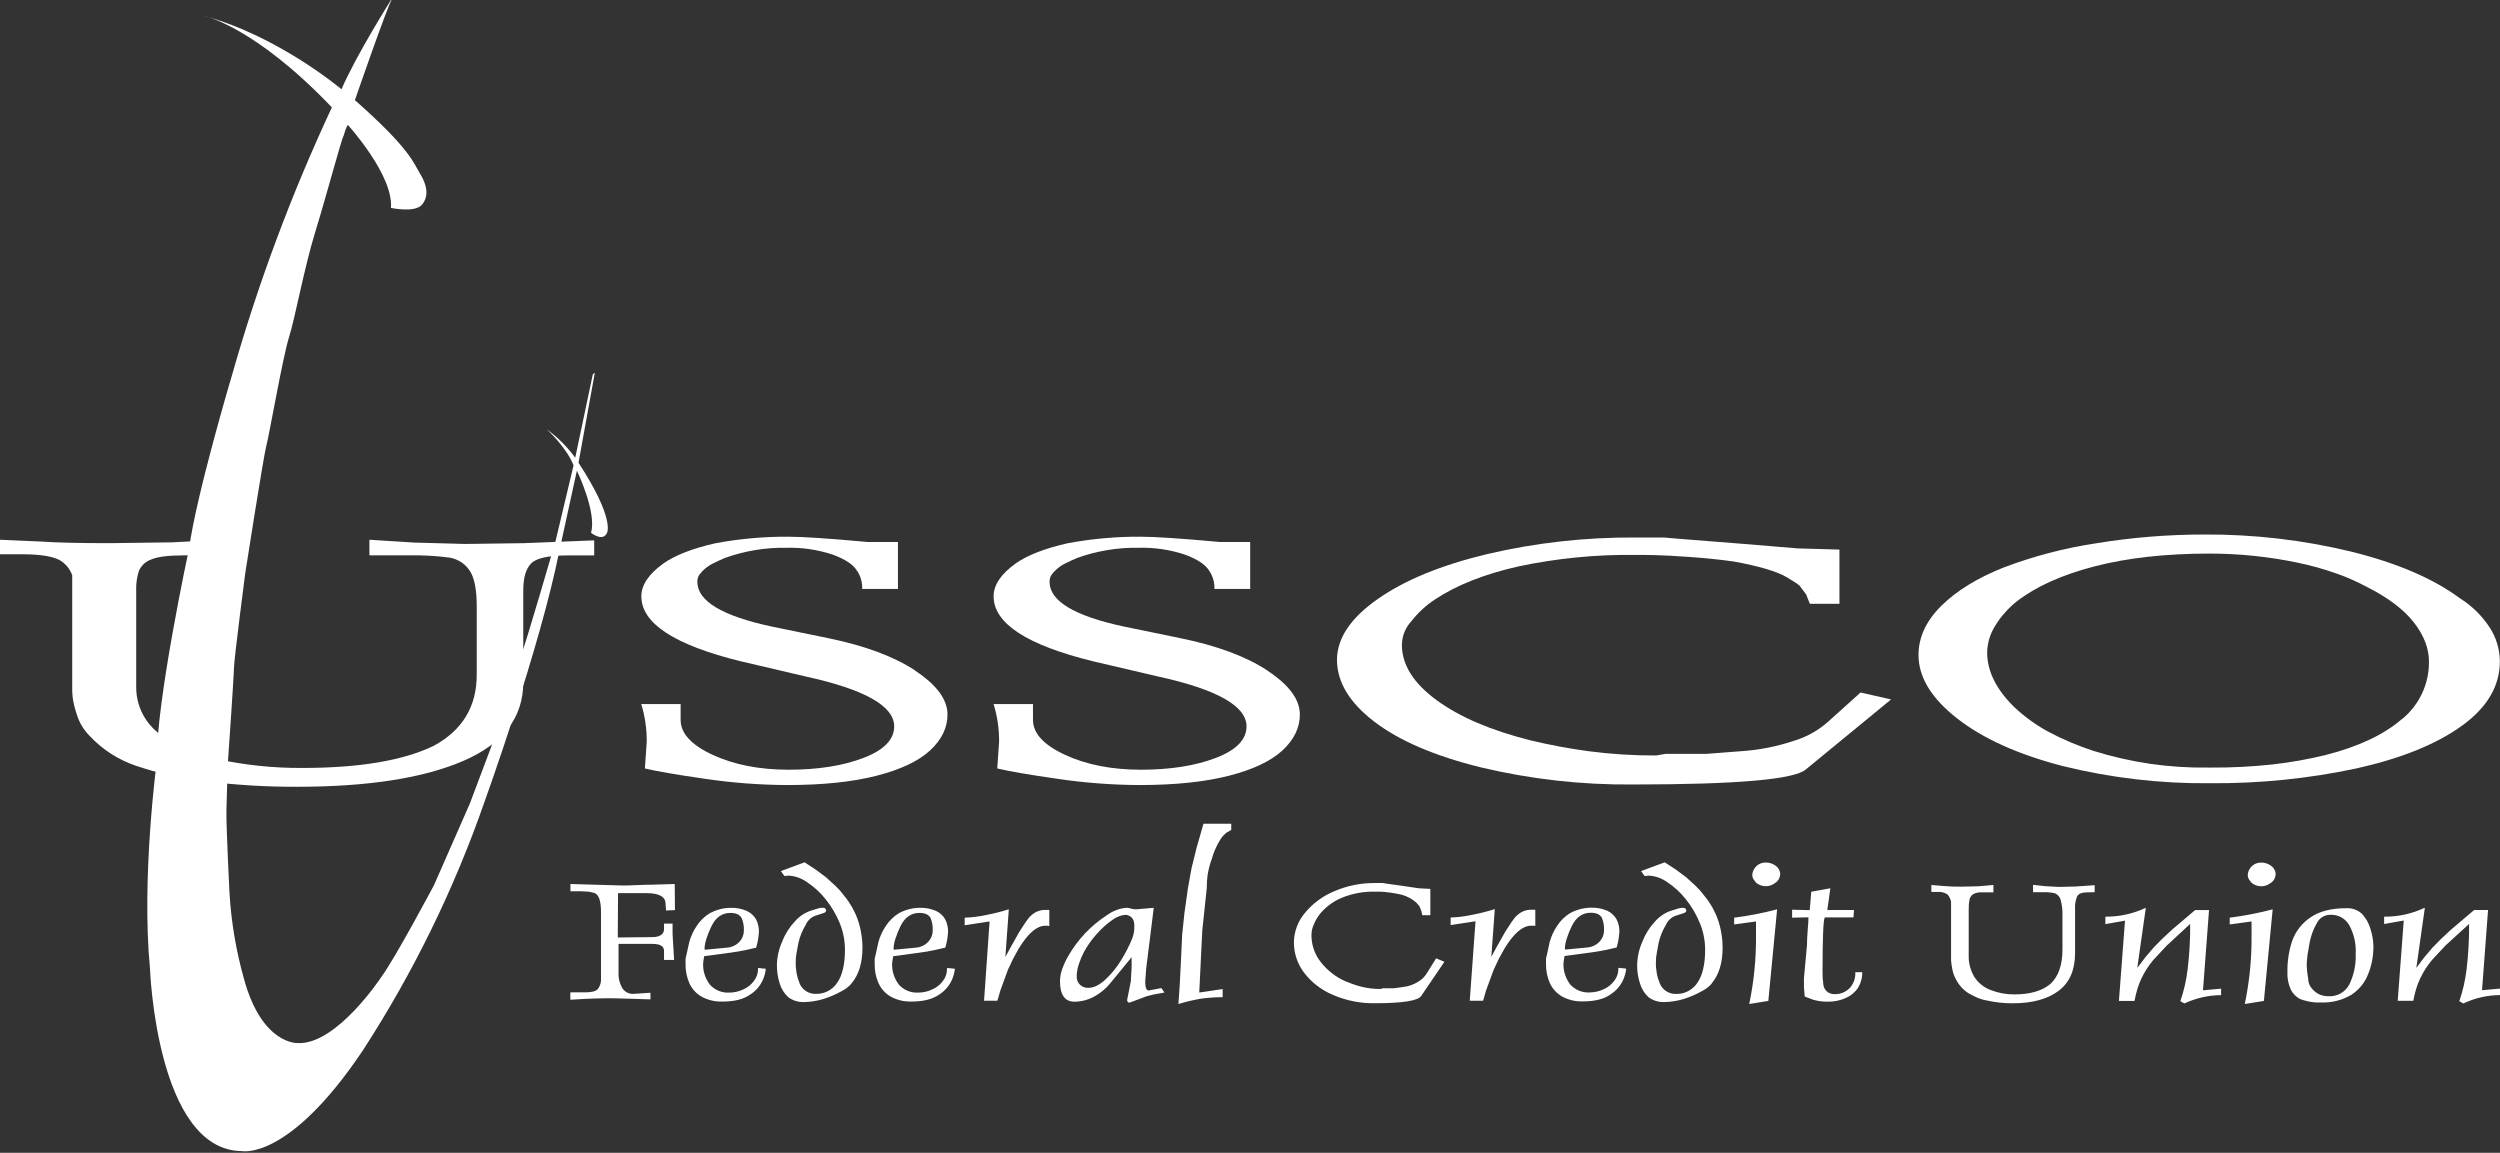
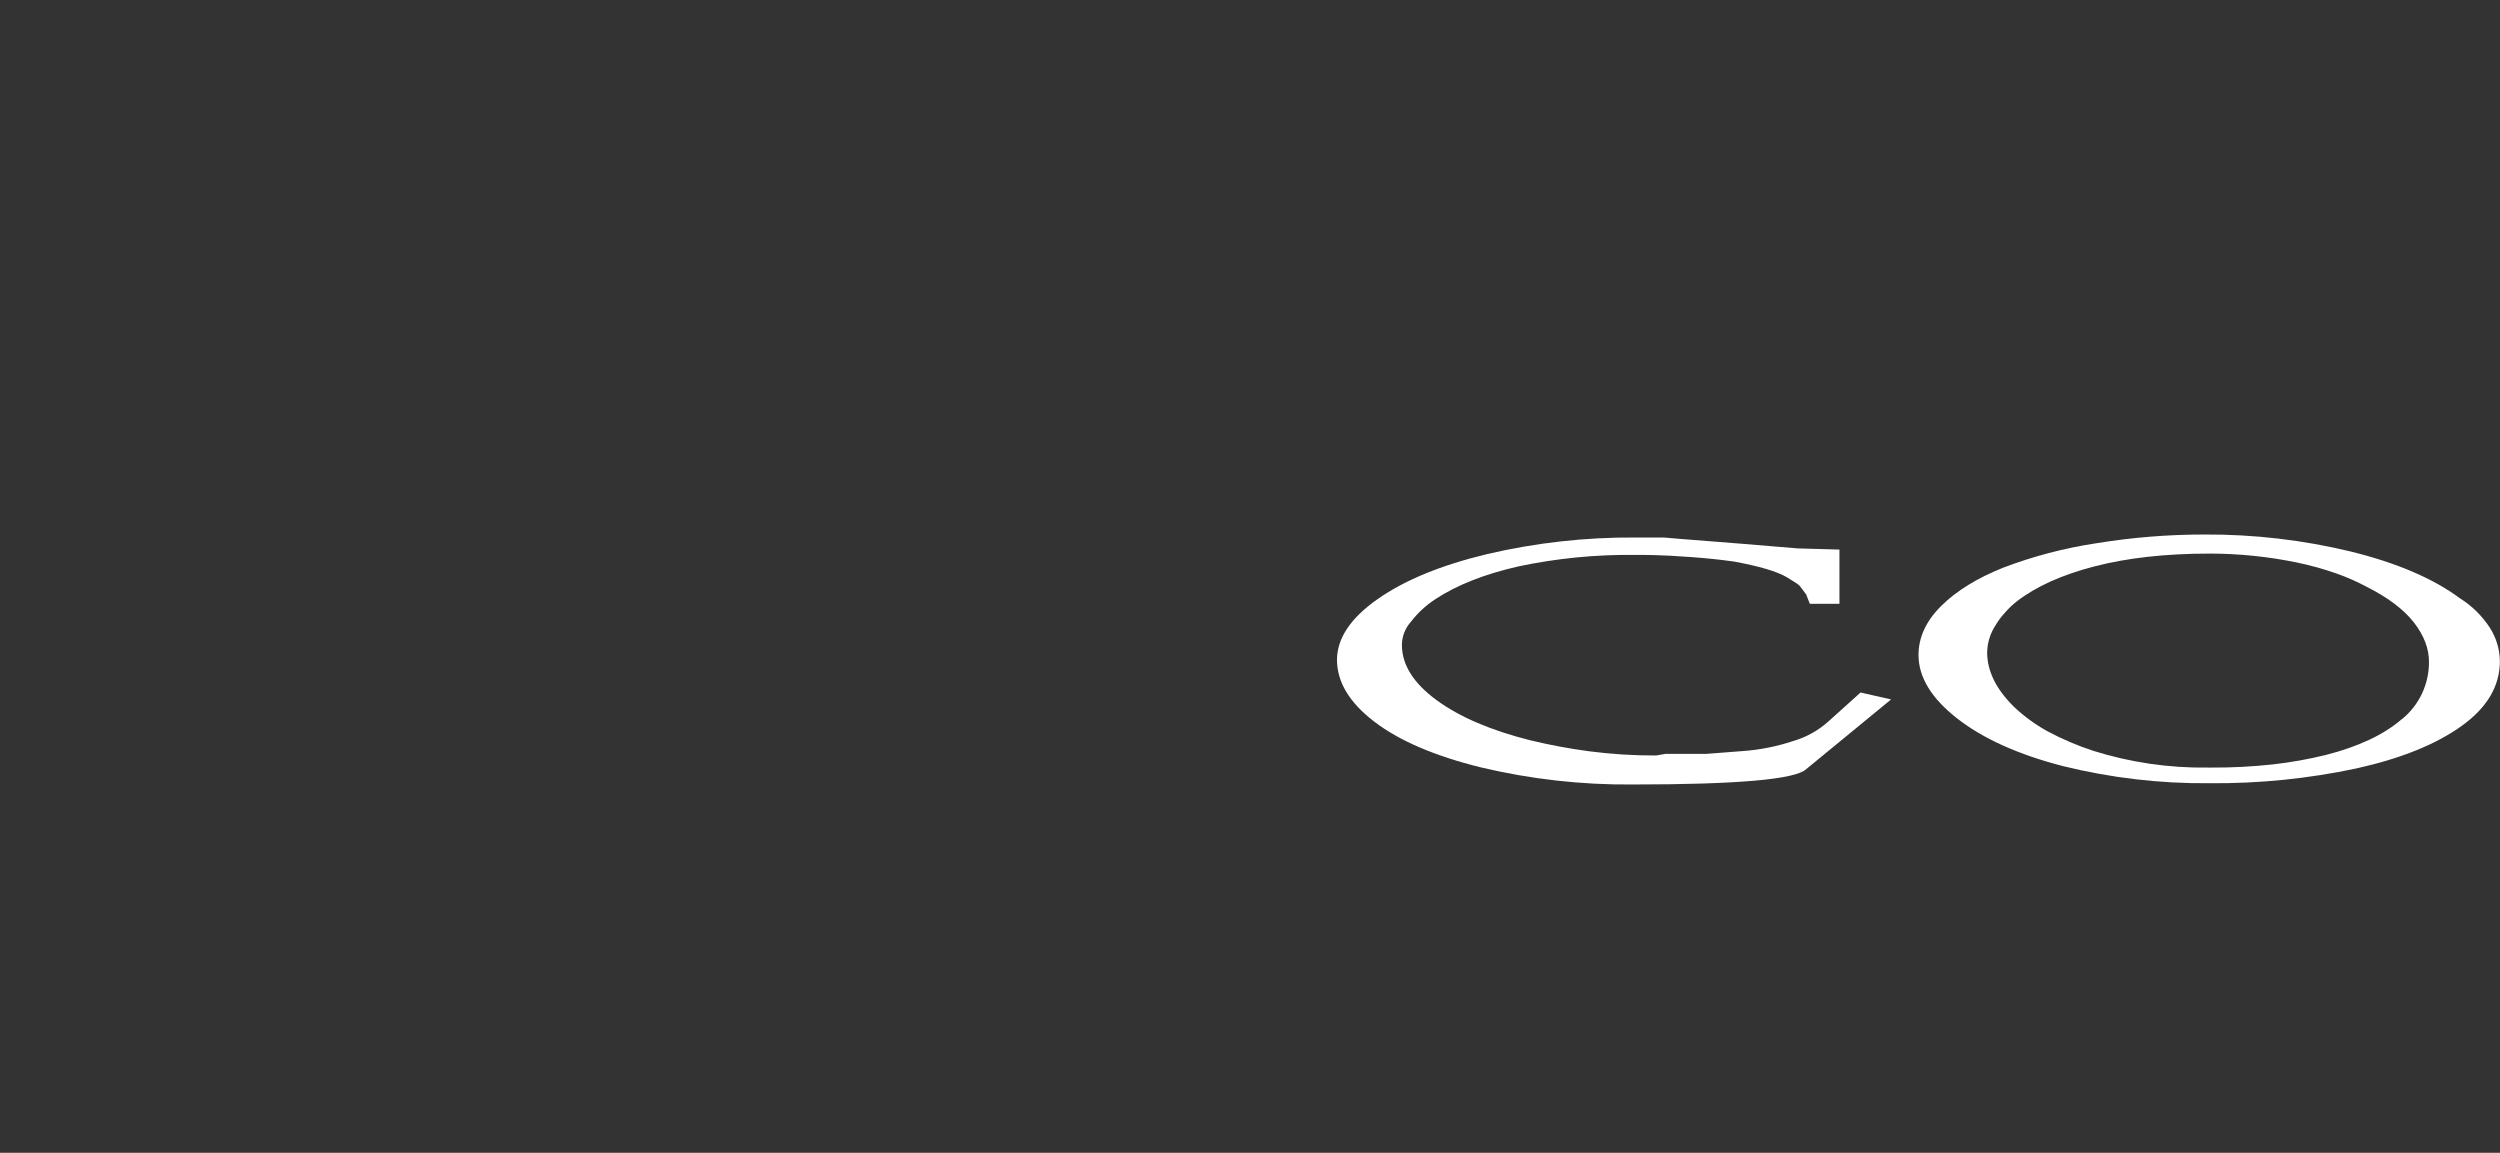
<svg xmlns="http://www.w3.org/2000/svg" width="180" height="83" viewBox="0 0 180 83" fill="none">
  <rect x="0" y="0" width="180" height="83" fill="#333333" stroke="none" />
  <g clip-path="url(#clip0_0_7250)">
-     <path fill-rule="evenodd" clip-rule="evenodd" d="M28.152 0C28.152 0 25.652 3.958 24.587 6.428C24.587 6.428 20.04 2.587 14.67 1.137C14.67 1.137 18.29 1.855 23.895 7.732C20.988 13.952 18.584 20.396 16.707 27C16.707 27 14.123 35.663 13.613 39.5C13.613 39.5 11.22 50.593 11.3 54.75C11.3 54.75 10.162 63.138 10.8 69.75C10.8 69.75 11.27 82.84 17.425 82.88C17.425 82.88 20.795 83.585 26.125 75.63C29.748 70.045 32.685 64.044 34.875 57.758C34.875 57.758 38.875 46.705 40.285 39.612L41.535 33.89C41.535 33.89 42.985 36.87 42.553 38.358C42.553 38.358 43.375 39.025 43.69 38.398C43.69 38.398 44.355 37.47 41.653 33.315L42.828 26.835L42.682 26.953L41.417 32.953C40.844 32.175 40.156 31.488 39.377 30.915C39.377 30.915 40.775 32.195 41.297 33.502L40 38.955C40 38.955 37.792 46.56 37.583 46.977L35.362 53.785L33.833 57.847L31.25 63.725C31.25 63.725 28.44 69.015 27.46 70.335C27.46 70.335 24.247 75.235 21.438 75.103C21.438 75.103 18.865 75.235 17.57 70.493C17.002 68.48 16.651 66.412 16.525 64.325C16.525 64.325 16.275 59.413 16.302 58.343C16.33 57.273 16.395 55.093 16.395 55.093C16.395 55.093 16.852 48.535 16.852 48.013C16.852 47.49 17.65 41.322 17.65 41.322C17.65 41.322 18.983 32.78 19.177 32.087C19.372 31.395 20.367 25.672 20.81 24.275C21.253 22.878 21.895 19.297 22.718 16.633C23.54 13.967 24.56 10.085 24.75 9.75C24.75 9.75 24.935 9.072 25.052 9C25.052 9 28.345 12.62 28.148 14.97C28.148 14.97 29.898 15.35 30.398 14.72C30.898 14.09 30.738 13.31 30.255 12.525C29.773 11.74 29.565 10.75 25.552 7.21C25.552 7.21 27.945 0.3 28.192 0.013H28.152V0Z" fill="white" />
-     <path d="M42.775 38.907L37.712 39.108L33.502 39.165L29.82 39.065L26.598 38.862V39.985H29.438C30.431 39.965 31.425 40.022 32.41 40.155C32.709 40.211 32.992 40.329 33.242 40.501C33.492 40.673 33.704 40.896 33.862 41.155C34.171 41.667 34.325 42.5 34.325 43.655V48.587C34.325 50.873 33.295 52.575 31.235 53.695C29.043 54.76 25.888 55.292 21.77 55.292C19.704 55.306 17.643 55.092 15.625 54.653C13.717 54.227 12.27 53.57 11.285 52.68C10.819 52.285 10.445 51.794 10.19 51.239C9.935 50.684 9.804 50.081 9.807 49.47V42.54C9.787 42.05 9.854 41.559 10.005 41.093C10.089 40.904 10.211 40.735 10.363 40.595C10.515 40.456 10.695 40.349 10.89 40.282C11.348 40.083 12.14 39.985 13.283 39.985H16.235V38.85L12.355 39.05L7.888 39.108C5.696 39.108 4.053 39.069 2.958 38.992L0 38.862V39.907H1.62C2.838 39.907 3.717 40.041 4.255 40.307C4.697 40.549 5.034 40.947 5.2 41.422V49.597C5.2 49.75 5.2 49.953 5.232 50.21C5.293 50.63 5.393 51.043 5.53 51.445C5.709 52.023 6.024 52.55 6.45 52.98C7.37 53.968 8.523 54.71 9.803 55.14C10.544 55.388 11.343 55.617 12.2 55.825C13.054 56.033 13.922 56.175 14.797 56.25C16.978 56.523 19.173 56.655 21.37 56.648C26.495 56.648 30.495 56.025 33.37 54.78C36.245 53.535 37.68 51.647 37.675 49.115V42.5C37.675 41.605 37.86 40.965 38.233 40.575C38.605 40.185 39.483 39.99 40.885 39.99H42.782V38.913L42.775 38.907Z" fill="white" />
-     <path d="M65.907 48.285C64.356 47.263 62.25 46.482 59.59 45.94L55.532 45.105C51.982 44.34 50.208 43.27 50.21 41.895C50.203 41.719 50.249 41.545 50.342 41.395C50.458 41.236 50.593 41.091 50.742 40.962C50.944 40.789 51.169 40.643 51.41 40.53C51.677 40.4 51.942 40.28 52.21 40.167C53.621 39.662 55.111 39.415 56.61 39.44C57.753 39.408 58.893 39.577 59.977 39.94C60.845 40.265 61.41 40.635 61.677 41.053C61.915 41.384 62.053 41.776 62.077 42.182V42.405H64.652V39.023H62.46C59.712 38.771 57.807 38.644 56.745 38.642C54.984 38.634 53.226 38.793 51.495 39.117C49.855 39.491 48.614 39.973 47.772 40.565C46.707 41.33 46.177 42.117 46.177 42.935C46.177 44.885 48.57 46.446 53.355 47.617L58 48.705C62.255 49.635 64.382 50.833 64.382 52.3C64.382 53.248 63.645 54.005 62.17 54.57C60.695 55.135 58.902 55.418 56.792 55.42C54.682 55.42 52.857 55.063 51.315 54.35C49.773 53.637 49.003 52.798 49.005 51.835V50.695H46.17C46.439 51.571 46.572 52.483 46.565 53.4L46.5 54.35L46.432 55.328C47.266 55.531 48.719 55.781 50.792 56.078C52.739 56.365 54.703 56.514 56.67 56.523C59.223 56.523 61.369 56.3 63.107 55.855C64.846 55.41 66.133 54.801 66.97 54.028C67.803 53.254 68.22 52.393 68.22 51.445C68.22 50.365 67.444 49.313 65.892 48.29L65.907 48.285Z" fill="white" />
-     <path d="M91.265 48.285C89.715 47.263 87.609 46.482 84.948 45.94L80.89 45.105C77.342 44.34 75.568 43.27 75.57 41.895C75.563 41.719 75.609 41.545 75.703 41.395C75.819 41.236 75.953 41.091 76.103 40.962C76.304 40.789 76.529 40.643 76.77 40.53C77.035 40.4 77.302 40.28 77.57 40.167C78.981 39.662 80.472 39.415 81.97 39.44C83.113 39.408 84.253 39.577 85.338 39.94C86.203 40.265 86.769 40.636 87.037 41.053C87.274 41.385 87.412 41.776 87.438 42.182V42.405H90.013V39.023H87.82C85.073 38.771 83.168 38.644 82.105 38.642C80.344 38.634 78.586 38.793 76.855 39.117C75.215 39.491 73.975 39.973 73.135 40.565C72.07 41.33 71.54 42.117 71.54 42.935C71.54 44.885 73.933 46.446 78.718 47.617L83.37 48.705C87.623 49.635 89.75 50.833 89.75 52.3C89.75 53.248 89.013 54.005 87.54 54.57C86.067 55.135 84.274 55.418 82.162 55.42C80.051 55.42 78.225 55.063 76.685 54.35C75.145 53.637 74.375 52.798 74.375 51.835V50.695H71.54C71.809 51.571 71.942 52.483 71.935 53.4L71.87 54.35L71.802 55.328C72.636 55.531 74.088 55.781 76.16 56.078C78.107 56.365 80.072 56.514 82.04 56.523C84.592 56.523 86.737 56.3 88.478 55.855C90.218 55.41 91.505 54.801 92.34 54.028C93.173 53.254 93.59 52.393 93.59 51.445C93.59 50.365 92.813 49.313 91.26 48.29L91.265 48.285Z" fill="white" />
-     <path d="M47.955 65.567L47.92 65.067C47.92 64.567 47.46 64.305 46.545 64.305H44.5L44.48 67.5L46.942 67.472C47.166 67.485 47.388 67.436 47.585 67.33C47.658 67.282 47.717 67.216 47.757 67.138C47.796 67.059 47.815 66.972 47.81 66.885V66.5H48.425V67.25L48.535 69.115H47.81V68.46C47.81 68.132 47.535 67.96 46.987 67.96H44.535V70.168C44.535 70.317 44.553 70.465 44.59 70.61C44.63 70.774 44.69 70.933 44.77 71.082C44.85 71.236 44.973 71.363 45.124 71.447C45.275 71.531 45.447 71.57 45.62 71.558L46.832 71.478V71.955L45.457 71.912L44.065 71.873C43.125 71.873 42.125 71.909 41.065 71.983V71.45H42.132C42.602 71.45 42.91 71.373 43.055 71.2C43.222 70.971 43.3 70.689 43.272 70.407V65.657C43.272 64.832 43.102 64.377 42.772 64.287L42.41 64.203L41.85 64.172H41.072V63.648L42.845 63.7L44.817 63.755C44.997 63.755 45.352 63.755 45.885 63.727C46.417 63.7 46.752 63.7 46.897 63.7L48.58 63.648L48.597 65.528L47.965 65.555L47.955 65.567ZM53.635 68.415C53.31 68.483 52.98 68.54 52.635 68.585L51.66 68.72C51.14 68.795 50.82 68.835 50.7 68.845L50.627 69.32C50.593 69.894 50.771 70.461 51.127 70.912C51.304 71.102 51.52 71.251 51.761 71.347C52.002 71.443 52.261 71.484 52.52 71.468C52.866 71.465 53.208 71.387 53.52 71.237C53.83 71.101 54.099 70.884 54.297 70.61C54.473 70.378 54.571 70.096 54.577 69.805V69.695L55.137 69.752C55.11 70.033 55.036 70.308 54.92 70.565C54.726 70.996 54.408 71.361 54.007 71.612C53.542 71.946 52.882 72.112 52.025 72.112C51.493 72.134 50.965 72.009 50.5 71.75C50.115 71.526 49.811 71.187 49.63 70.78C49.446 70.354 49.354 69.894 49.36 69.43V69.025C49.395 68.888 49.42 68.79 49.43 68.722L49.63 67.815C49.743 67.417 49.917 67.038 50.145 66.692C50.391 66.306 50.723 65.982 51.115 65.745C51.215 65.691 51.317 65.644 51.422 65.603C51.546 65.55 51.673 65.508 51.802 65.475C52.055 65.402 52.317 65.365 52.58 65.365C52.989 65.348 53.397 65.424 53.772 65.588C54.051 65.716 54.282 65.927 54.435 66.192C54.578 66.47 54.65 66.78 54.642 67.093C54.621 67.479 54.554 67.862 54.442 68.233C54.225 68.287 53.942 68.35 53.627 68.418L53.635 68.415ZM53.385 66.085C53.252 65.847 52.987 65.73 52.59 65.73C51.997 65.73 51.544 66.044 51.232 66.672C51.087 66.969 50.963 67.275 50.862 67.59C50.779 67.832 50.732 68.084 50.725 68.34L50.762 68.38L52.355 68.23C52.696 68.203 53.016 68.05 53.25 67.8C53.452 67.576 53.563 67.284 53.56 66.983C53.571 66.675 53.514 66.369 53.395 66.085H53.385ZM61.31 70.815C61.115 71.037 60.879 71.22 60.615 71.353C60.204 71.584 59.77 71.774 59.32 71.918C58.845 72.066 58.352 72.144 57.855 72.15C57.458 72.157 57.069 72.032 56.75 71.795C56.457 71.525 56.244 71.178 56.135 70.795C56.003 70.376 55.936 69.939 55.937 69.5C55.946 68.912 56.075 68.331 56.317 67.795C56.526 67.251 56.84 66.754 57.24 66.33C57.572 65.951 58.006 65.675 58.49 65.535L58.762 65.453C58.9 65.396 59.046 65.364 59.195 65.358C59.33 65.358 59.412 65.385 59.445 65.44L59.462 65.495L59.48 65.562C59.48 65.618 59.445 65.665 59.372 65.713L59.01 65.835L58.667 65.945C58.374 66.065 58.14 66.294 58.015 66.585C57.772 66.981 57.595 67.413 57.49 67.865L57.362 68.56C57.313 68.793 57.289 69.031 57.29 69.27C57.277 69.809 57.378 70.345 57.587 70.843C57.687 71.061 57.849 71.245 58.052 71.372C58.256 71.499 58.492 71.564 58.732 71.558C59.038 71.568 59.34 71.499 59.611 71.359C59.882 71.218 60.112 71.01 60.28 70.755C60.653 70.22 60.839 69.42 60.837 68.355C60.834 67.706 60.706 67.063 60.46 66.463C60.331 66.15 60.18 65.846 60.007 65.555C59.842 65.273 59.656 65.004 59.45 64.75C59.071 64.269 58.618 63.853 58.107 63.515C57.719 63.236 57.26 63.073 56.782 63.045L56.477 63.072L56.227 62.718L57.93 62.087L58.725 62.605L59.475 63.165L60.162 63.792C60.272 63.91 60.38 64.022 60.49 64.132C60.547 64.198 60.65 64.323 60.795 64.515C61.212 65.018 61.537 65.591 61.755 66.207C61.869 66.528 61.953 66.859 62.005 67.195C62.066 67.538 62.097 67.886 62.097 68.235C62.097 69.338 61.83 70.195 61.3 70.815H61.31ZM67.245 68.415C66.92 68.483 66.587 68.54 66.245 68.585L65.267 68.72C64.75 68.795 64.43 68.835 64.31 68.845L64.235 69.32C64.201 69.894 64.379 70.461 64.735 70.912C64.911 71.102 65.128 71.251 65.369 71.347C65.61 71.443 65.869 71.484 66.127 71.468C66.474 71.465 66.815 71.387 67.127 71.237C67.438 71.102 67.707 70.885 67.905 70.61C68.081 70.378 68.178 70.096 68.185 69.805V69.695L68.75 69.75C68.722 70.031 68.649 70.305 68.532 70.562C68.336 70.993 68.018 71.358 67.617 71.61C67.155 71.942 66.492 72.11 65.637 72.11C65.107 72.13 64.582 72.005 64.117 71.748C63.734 71.523 63.431 71.184 63.25 70.778C63.064 70.352 62.971 69.892 62.977 69.427V69.022C63.012 68.885 63.037 68.787 63.05 68.72L63.25 67.812C63.361 67.413 63.535 67.035 63.765 66.69C64.011 66.305 64.342 65.981 64.732 65.743C65.184 65.503 65.686 65.373 66.197 65.362C66.607 65.347 67.016 65.423 67.392 65.585C67.67 65.713 67.901 65.924 68.052 66.19C68.197 66.468 68.268 66.777 68.26 67.09C68.24 67.477 68.174 67.859 68.062 68.23C67.845 68.285 67.562 68.347 67.247 68.415H67.245ZM66.995 66.085C66.862 65.847 66.595 65.73 66.197 65.73C65.607 65.73 65.155 66.044 64.84 66.672C64.695 66.969 64.572 67.276 64.47 67.59C64.388 67.832 64.342 68.085 64.335 68.34L64.37 68.38L65.962 68.23C66.302 68.199 66.618 68.043 66.85 67.793C67.052 67.568 67.162 67.276 67.157 66.975C67.168 66.668 67.112 66.362 66.995 66.078V66.085ZM75.462 66.655H75.25C74.657 66.655 74.032 67.192 73.367 68.265L72.952 69.015L72.572 69.82L72.03 71.305L71.812 72.055H70.852L71.25 66.345L69.457 66.618V66.073C69.977 66.056 70.495 65.992 71.002 65.88C71.555 65.776 72.1 65.638 72.635 65.468L72.385 68.905L72.785 68.17L73.4 67.078L73.87 66.358L74.12 66.03L74.3 65.865C74.557 65.642 74.885 65.517 75.225 65.513H75.55V66.685L75.442 66.655H75.462ZM82.7 71.317L83.622 71.142L83.84 71.463L83.062 71.603L82.562 71.73L81.367 72.177H81.222C81.202 72.153 81.186 72.125 81.177 72.095C81.172 72.067 81.163 72.04 81.15 72.015L81.422 70.638L81.477 69.615V68.92L79.92 70.815C79.604 71.199 79.217 71.518 78.78 71.755C78.346 71.991 77.861 72.117 77.367 72.123C76.669 72.123 76.32 71.632 76.32 70.65C76.322 70.365 76.371 70.082 76.465 69.812C76.579 69.484 76.724 69.167 76.897 68.865C77.582 67.656 78.551 66.631 79.72 65.88C80.117 65.588 80.587 65.409 81.077 65.362C81.185 65.359 81.292 65.374 81.395 65.405C81.466 65.43 81.538 65.447 81.612 65.457C81.669 65.467 81.727 65.472 81.785 65.472L83.07 65.362L82.777 67.72L82.527 69.72L82.455 70.675C82.455 71.103 82.54 71.315 82.705 71.315L82.7 71.317ZM81.25 65.907L81.05 65.865C80.709 65.891 80.382 66.016 80.11 66.222C79.691 66.511 79.311 66.851 78.977 67.235C78.594 67.654 78.266 68.122 78.002 68.625C77.883 68.868 77.779 69.118 77.692 69.375C77.609 69.609 77.554 69.851 77.527 70.097V70.29C77.517 70.404 77.533 70.518 77.574 70.625C77.615 70.731 77.679 70.827 77.762 70.905C77.842 70.98 77.936 71.038 78.039 71.076C78.141 71.114 78.251 71.131 78.36 71.125C78.757 71.125 79.173 70.919 79.61 70.507C80.039 70.105 80.411 69.646 80.715 69.142C81.022 68.651 81.288 68.134 81.51 67.597C81.631 67.299 81.686 66.977 81.672 66.655C81.672 66.265 81.532 66.02 81.252 65.918L81.25 65.907ZM88.365 59.907C88.165 60.053 87.996 60.235 87.865 60.445C87.593 60.879 87.386 61.349 87.25 61.843C87.187 62.006 87.133 62.173 87.087 62.343C87.026 62.571 86.977 62.803 86.942 63.038C86.905 63.327 86.887 63.618 86.89 63.91L86.562 67.017L86.417 70.017L86.345 71.463L88.03 71.213V71.797C87.503 71.797 86.977 71.834 86.455 71.907C85.911 72.001 85.373 72.128 84.845 72.29L84.935 71.02L85.025 69.25L85.115 67.315L85.277 65.76L85.527 63.975L85.79 62.515L86.15 61.057L86.65 59.307H88.65V59.75L88.377 59.913L88.365 59.907ZM96.942 70.675C97.31 70.835 97.69 70.963 98.08 71.058C98.513 71.16 98.957 71.21 99.402 71.207L99.582 71.153H100.38L101.067 71.058C101.426 71.013 101.772 70.891 102.08 70.703C102.366 70.54 102.603 70.304 102.767 70.02L103.4 68.998L103.997 69.248L102.332 71.7C102.114 72.055 100.987 72.233 98.95 72.233C97.926 72.244 96.912 72.039 95.972 71.632C95.15 71.291 94.432 70.738 93.892 70.03C93.418 69.404 93.161 68.64 93.16 67.855C93.169 67.076 93.451 66.324 93.955 65.73C94.528 65.035 95.265 64.494 96.1 64.155C97.012 63.767 97.994 63.571 98.985 63.578H99.547L99.91 63.633L101.067 63.795L102.17 63.958L102.985 64V65.895H102.405L102.332 65.567L102.205 65.267C102.179 65.22 102.146 65.176 102.107 65.138C102.052 65.078 102 65.022 101.952 64.968C101.655 64.71 101.302 64.524 100.922 64.422C100.644 64.356 100.363 64.303 100.08 64.265C99.772 64.225 99.537 64.203 99.375 64.198H98.985C98.206 64.184 97.432 64.321 96.705 64.6C96.076 64.844 95.517 65.24 95.077 65.752C94.882 65.987 94.724 66.249 94.607 66.53C94.482 66.788 94.42 67.073 94.425 67.36C94.428 68.059 94.668 68.737 95.105 69.282C95.59 69.897 96.222 70.38 96.942 70.685V70.675ZM110.442 66.653H110.225C109.635 66.653 109.005 67.19 108.342 68.263L107.927 69.013L107.547 69.817L107 71.305L106.782 72.055H105.822L106.237 66.332L104.447 66.605V66.06C104.967 66.044 105.484 65.979 105.992 65.868C106.544 65.763 107.09 65.626 107.625 65.455L107.375 68.892L107.772 68.157L108.39 67.065L108.86 66.345L109.11 66.017L109.292 65.853C109.55 65.63 109.877 65.505 110.217 65.5H110.542V66.672L110.435 66.642L110.442 66.653ZM115.58 68.403C115.255 68.47 114.922 68.528 114.58 68.573L113.602 68.707C113.082 68.782 112.765 68.823 112.645 68.832L112.572 69.308C112.539 69.882 112.717 70.448 113.072 70.9C113.249 71.09 113.465 71.238 113.706 71.334C113.947 71.43 114.206 71.471 114.465 71.455C114.811 71.453 115.153 71.374 115.465 71.225C115.776 71.089 116.044 70.872 116.242 70.597C116.418 70.365 116.516 70.084 116.522 69.793V69.683L117.085 69.74C117.057 70.021 116.984 70.295 116.867 70.552C116.671 70.983 116.353 71.347 115.952 71.6C115.49 71.933 114.827 72.1 113.972 72.1C113.442 72.12 112.916 71.995 112.452 71.737C112.069 71.512 111.765 71.173 111.582 70.767C111.399 70.341 111.307 69.881 111.312 69.418V69.013C111.35 68.875 111.372 68.778 111.385 68.71L111.582 67.802C111.696 67.404 111.87 67.025 112.1 66.68C112.345 66.294 112.676 65.97 113.067 65.733C113.519 65.493 114.021 65.363 114.532 65.353C114.942 65.337 115.351 65.413 115.727 65.575C116.004 65.705 116.234 65.916 116.387 66.18C116.531 66.458 116.602 66.767 116.595 67.08C116.575 67.466 116.509 67.849 116.397 68.22C116.18 68.275 115.897 68.338 115.582 68.405L115.58 68.403ZM115.33 66.073C115.197 65.835 114.932 65.718 114.532 65.718C113.942 65.718 113.491 66.032 113.177 66.66C113.031 66.956 112.906 67.263 112.805 67.578C112.723 67.819 112.677 68.072 112.67 68.328L112.705 68.368L114.297 68.218C114.637 68.186 114.953 68.03 115.185 67.78C115.387 67.556 115.497 67.264 115.492 66.963C115.503 66.655 115.447 66.349 115.33 66.065V66.073ZM123.25 70.815C123.054 71.037 122.817 71.22 122.552 71.353C122.142 71.584 121.709 71.774 121.26 71.918C120.785 72.066 120.29 72.144 119.792 72.15C119.396 72.157 119.008 72.033 118.69 71.795C118.397 71.525 118.184 71.178 118.075 70.795C117.94 70.376 117.873 69.939 117.875 69.5C117.884 68.914 118.012 68.336 118.25 67.8C118.461 67.257 118.774 66.76 119.172 66.335C119.505 65.956 119.938 65.68 120.422 65.54L120.692 65.457C120.831 65.401 120.978 65.369 121.127 65.362C121.26 65.362 121.345 65.39 121.377 65.445L121.397 65.5L121.415 65.567C121.415 65.623 121.377 65.67 121.305 65.718L120.945 65.84L120.6 65.95C120.307 66.07 120.073 66.299 119.947 66.59C119.706 66.986 119.529 67.418 119.425 67.87L119.297 68.565C119.248 68.798 119.224 69.036 119.225 69.275C119.211 69.814 119.312 70.351 119.522 70.847C119.622 71.066 119.783 71.25 119.986 71.377C120.189 71.504 120.425 71.569 120.665 71.562C120.97 71.573 121.273 71.505 121.544 71.364C121.815 71.224 122.045 71.016 122.212 70.76C122.584 70.225 122.77 69.425 122.77 68.36C122.767 67.711 122.639 67.068 122.392 66.468C122.263 66.155 122.113 65.852 121.942 65.56C121.776 65.277 121.59 65.006 121.385 64.75C121.006 64.269 120.553 63.853 120.042 63.515C119.654 63.236 119.195 63.073 118.717 63.045L118.41 63.072L118.16 62.718L119.86 62.087L120.657 62.605L121.407 63.165L122.095 63.792C122.202 63.91 122.312 64.022 122.42 64.132C122.48 64.198 122.582 64.323 122.727 64.515C123.145 65.018 123.47 65.591 123.687 66.207C123.8 66.528 123.884 66.859 123.937 67.195C123.996 67.539 124.026 67.886 124.027 68.235C124.027 69.338 123.762 70.195 123.232 70.815H123.25ZM127.862 63.53C127.667 63.705 127.414 63.804 127.151 63.807C126.888 63.811 126.633 63.72 126.432 63.55L126.247 63.3C126.198 63.217 126.169 63.124 126.162 63.028C126.169 62.778 126.273 62.542 126.452 62.368C126.631 62.195 126.871 62.099 127.12 62.1C127.391 62.096 127.655 62.184 127.87 62.35C127.96 62.417 128.034 62.503 128.087 62.602C128.14 62.701 128.171 62.81 128.177 62.922C128.174 63.042 128.144 63.159 128.091 63.266C128.038 63.373 127.963 63.467 127.87 63.542L127.862 63.53ZM127.32 72.067L125.945 72.287C126.286 70.656 126.449 68.992 126.432 67.325V66.345L124.86 66.56V66.073C125.903 65.941 126.936 65.74 127.952 65.472L127.32 72.067ZM131.5 71.353C131.579 71.429 131.673 71.489 131.777 71.528C131.88 71.566 131.99 71.583 132.1 71.578H132.135C132.335 71.579 132.534 71.538 132.717 71.458C132.901 71.379 133.066 71.262 133.202 71.115C133.471 70.807 133.607 70.405 133.582 69.998H134.082C134.091 70.383 133.991 70.764 133.792 71.095C133.583 71.425 133.28 71.686 132.922 71.845C132.508 72.034 132.057 72.128 131.602 72.12C131.248 72.127 130.895 72.081 130.555 71.983L129.94 71.75L129.885 71.093V70.425L130.102 68.058C130.102 67.775 130.12 67.407 130.155 66.963C130.19 66.517 130.21 66.213 130.21 66.045L129.032 66.073V65.5L130.3 65.53L130.41 64.205L131.785 63.955L131.567 65.522H133.485L133.45 66.055H131.385C131.278 66.222 131.224 67.516 131.222 69.938C131.216 70.243 131.235 70.548 131.277 70.85C131.282 71.034 131.36 71.208 131.492 71.335L131.5 71.353ZM150.29 64.25C149.905 64.25 149.66 64.345 149.557 64.53C149.436 64.822 149.384 65.137 149.405 65.453V68.625C149.405 69.838 149.01 70.745 148.22 71.34C147.43 71.935 146.33 72.237 144.917 72.237C144.309 72.242 143.702 72.177 143.107 72.045C142.862 72.007 142.621 71.939 142.392 71.843C142.166 71.746 141.946 71.637 141.732 71.515C141.337 71.259 141.018 70.9 140.81 70.478C140.686 70.248 140.602 70 140.56 69.743C140.52 69.547 140.493 69.349 140.477 69.15C140.477 69.027 140.477 68.929 140.477 68.858V64.94C140.447 64.742 140.36 64.558 140.227 64.407C140.015 64.262 139.759 64.195 139.502 64.218H139.057V63.718L139.872 63.788C140.323 63.829 140.775 63.846 141.227 63.84L142.457 63.812L143.527 63.718V64.25H142.71C142.481 64.23 142.252 64.279 142.052 64.392C141.923 64.486 141.833 64.626 141.802 64.782C141.76 65.012 141.741 65.245 141.747 65.478V68.802C141.733 69.344 141.874 69.879 142.155 70.343C142.44 70.78 142.859 71.112 143.35 71.29C143.889 71.498 144.462 71.602 145.04 71.597C146.175 71.597 147.043 71.342 147.645 70.83C148.212 70.29 148.496 69.472 148.497 68.377V66C148.516 65.596 148.473 65.191 148.37 64.8C148.343 64.696 148.294 64.599 148.225 64.516C148.156 64.434 148.07 64.368 147.972 64.323C147.706 64.258 147.432 64.23 147.157 64.24H146.38V63.708L147.267 63.807L148.267 63.858L149.425 63.83L150.817 63.735V64.235L150.29 64.25ZM159.917 71.65C159.003 71.656 158.102 71.861 157.275 72.25L156.985 72.085C157.242 71.34 157.418 70.57 157.51 69.787C157.641 68.704 157.702 67.614 157.692 66.522L156 68.088L155.44 68.688L155.022 69.138C154.683 69.544 154.398 69.993 154.172 70.472C154.061 70.708 153.967 70.952 153.892 71.203C153.808 71.487 153.739 71.776 153.685 72.067H152.562L153 66.287L151.587 66.537V66C152.594 66.009 153.59 65.79 154.5 65.36L153.882 69.695L154.447 68.945L155.047 68.237C155.457 67.802 155.905 67.368 156.39 66.933L158.05 65.525H159.05L158.615 71.302L159.92 71.183V71.657L159.917 71.65ZM163.535 63.535C163.339 63.71 163.086 63.809 162.824 63.812C162.561 63.816 162.306 63.725 162.105 63.555L161.92 63.305C161.87 63.222 161.841 63.129 161.835 63.032C161.841 62.783 161.945 62.547 162.124 62.373C162.303 62.2 162.543 62.104 162.792 62.105C163.064 62.101 163.328 62.189 163.542 62.355C163.632 62.422 163.706 62.508 163.76 62.607C163.813 62.706 163.844 62.815 163.85 62.928C163.846 63.047 163.817 63.164 163.764 63.271C163.711 63.378 163.635 63.472 163.542 63.547L163.535 63.535ZM163 72.067L161.625 72.287C161.966 70.656 162.129 68.992 162.112 67.325V66.345L160.54 66.56V66.073C161.583 65.94 162.616 65.74 163.632 65.472L163 72.067ZM170.5 70.153C170.261 70.76 169.838 71.277 169.29 71.632C168.616 72.026 167.842 72.216 167.062 72.177H166.72C166.336 72.147 165.958 72.063 165.597 71.927C165.319 71.777 165.091 71.546 164.945 71.265C164.757 70.859 164.671 70.412 164.695 69.965C164.683 69.2 164.802 68.439 165.047 67.715C165.295 67.039 165.751 66.458 166.35 66.058C166.985 65.612 167.851 65.39 168.947 65.39C169.353 65.374 169.749 65.516 170.052 65.785C170.346 66.098 170.56 66.477 170.675 66.89C170.806 67.29 170.877 67.707 170.885 68.127C170.892 68.821 170.762 69.509 170.502 70.153H170.5ZM169.615 68.525C169.626 67.882 169.477 67.247 169.18 66.677C169.049 66.419 168.847 66.205 168.596 66.061C168.346 65.917 168.059 65.849 167.77 65.865C167.566 65.866 167.367 65.925 167.195 66.035C167.024 66.145 166.887 66.301 166.8 66.485C166.563 66.903 166.394 67.356 166.3 67.828L166.137 68.77L166.085 69.355C166.083 69.726 166.119 70.096 166.192 70.46C166.189 70.62 166.223 70.778 166.292 70.922C166.368 71.075 166.473 71.212 166.6 71.325C166.732 71.454 166.889 71.556 167.06 71.625C167.245 71.696 167.442 71.731 167.64 71.728C167.95 71.749 168.26 71.678 168.531 71.525C168.801 71.371 169.02 71.14 169.16 70.862C169.481 70.193 169.636 69.457 169.612 68.715V68.525H169.615ZM180 71.645C179.086 71.652 178.185 71.859 177.36 72.25L177.07 72.085C177.325 71.34 177.501 70.57 177.595 69.787C177.724 68.704 177.784 67.614 177.775 66.522L176.075 68.078L175.512 68.677L175.097 69.127C174.757 69.533 174.471 69.982 174.247 70.463C174.135 70.698 174.04 70.942 173.965 71.192C173.887 71.442 173.82 71.74 173.757 72.058H172.635L173.07 66.278L171.657 66.528V66C172.671 66.011 173.674 65.79 174.59 65.355L173.975 69.69L174.537 68.94L175.137 68.233C175.547 67.797 175.997 67.362 176.482 66.927L178.14 65.52H179.14L178.705 71.297L180.007 71.177V71.653L180 71.645Z" fill="white" />
    <path d="M133.96 49.86L131.63 51.958C130.902 52.608 130.036 53.087 129.097 53.358C127.891 53.759 126.639 54.003 125.37 54.085L122.84 54.28H119.91L119.242 54.395C117.617 54.402 115.994 54.299 114.382 54.087C112.971 53.899 111.571 53.637 110.187 53.303C107.344 52.589 105.094 51.626 103.437 50.413C101.781 49.199 100.947 47.881 100.937 46.458C100.936 45.824 101.174 45.214 101.602 44.748C102.086 44.123 102.671 43.583 103.332 43.15C104.887 42.123 106.887 41.333 109.332 40.78C112.09 40.197 114.904 39.92 117.722 39.953C118.08 39.953 118.555 39.953 119.155 39.968C119.755 39.983 120.62 40.025 121.752 40.108C122.885 40.19 123.915 40.3 124.847 40.432C126.667 40.766 127.933 41.141 128.645 41.557L129.21 41.91C129.343 41.983 129.466 42.072 129.575 42.178L130.042 42.797L130.307 43.472H132.44V39.57L129.44 39.485L125.377 39.148L121.115 38.812L119.782 38.7H117.717C114.142 38.678 110.577 39.077 107.095 39.89C103.785 40.682 101.154 41.76 99.203 43.125C97.251 44.49 96.271 45.948 96.263 47.5C96.263 49.105 97.161 50.593 98.957 51.965C100.754 53.337 103.307 54.432 106.617 55.25C110.206 56.104 113.886 56.518 117.575 56.483C125.075 56.483 129.227 56.119 130.03 55.392L136.157 50.36L133.96 49.86Z" fill="white" />
    <path d="M179.278 45.21C178.72 44.347 177.979 43.617 177.108 43.072C175.181 41.646 172.563 40.525 169.255 39.71C165.801 38.876 162.258 38.465 158.705 38.485C156.096 38.484 153.492 38.696 150.918 39.117C148.637 39.461 146.401 40.048 144.245 40.867C142.363 41.617 140.874 42.534 139.778 43.617C138.681 44.701 138.133 45.883 138.133 47.163C138.133 48.758 139.063 50.282 140.925 51.735C142.787 53.188 145.318 54.328 148.518 55.155C151.979 56.011 155.535 56.427 159.1 56.392C162.656 56.423 166.205 56.064 169.683 55.322C172.879 54.609 175.398 53.591 177.24 52.267C179.082 50.944 179.998 49.383 179.99 47.585C179.977 46.736 179.727 45.907 179.268 45.193L179.278 45.21ZM172.935 51.775C171.643 52.895 169.815 53.757 167.45 54.36C166.195 54.667 164.922 54.893 163.638 55.038C162.176 55.197 160.707 55.273 159.238 55.265H158.973C156.166 55.305 153.372 54.895 150.695 54.053C149.562 53.68 148.462 53.21 147.41 52.648C146.555 52.173 145.76 51.595 145.045 50.928C143.73 49.649 143.073 48.326 143.075 46.958C143.092 46.276 143.296 45.613 143.665 45.04C143.863 44.708 144.094 44.398 144.355 44.112C144.605 43.825 144.881 43.561 145.178 43.322C146.578 42.233 148.461 41.383 150.828 40.773C153.194 40.163 155.953 39.858 159.105 39.858C161.224 39.86 163.338 40.077 165.413 40.508C166.375 40.708 167.323 40.972 168.25 41.3C168.996 41.564 169.721 41.885 170.418 42.26C171.953 43.035 173.078 43.888 173.803 44.82C174.528 45.752 174.885 46.69 174.885 47.633C174.894 48.424 174.724 49.208 174.389 49.925C174.053 50.642 173.561 51.274 172.948 51.775H172.935Z" fill="white" />
  </g>
  <defs>
    <clipPath id="clip0_0_7250">
      <rect width="180" height="82.905" fill="white" />
    </clipPath>
  </defs>
</svg>